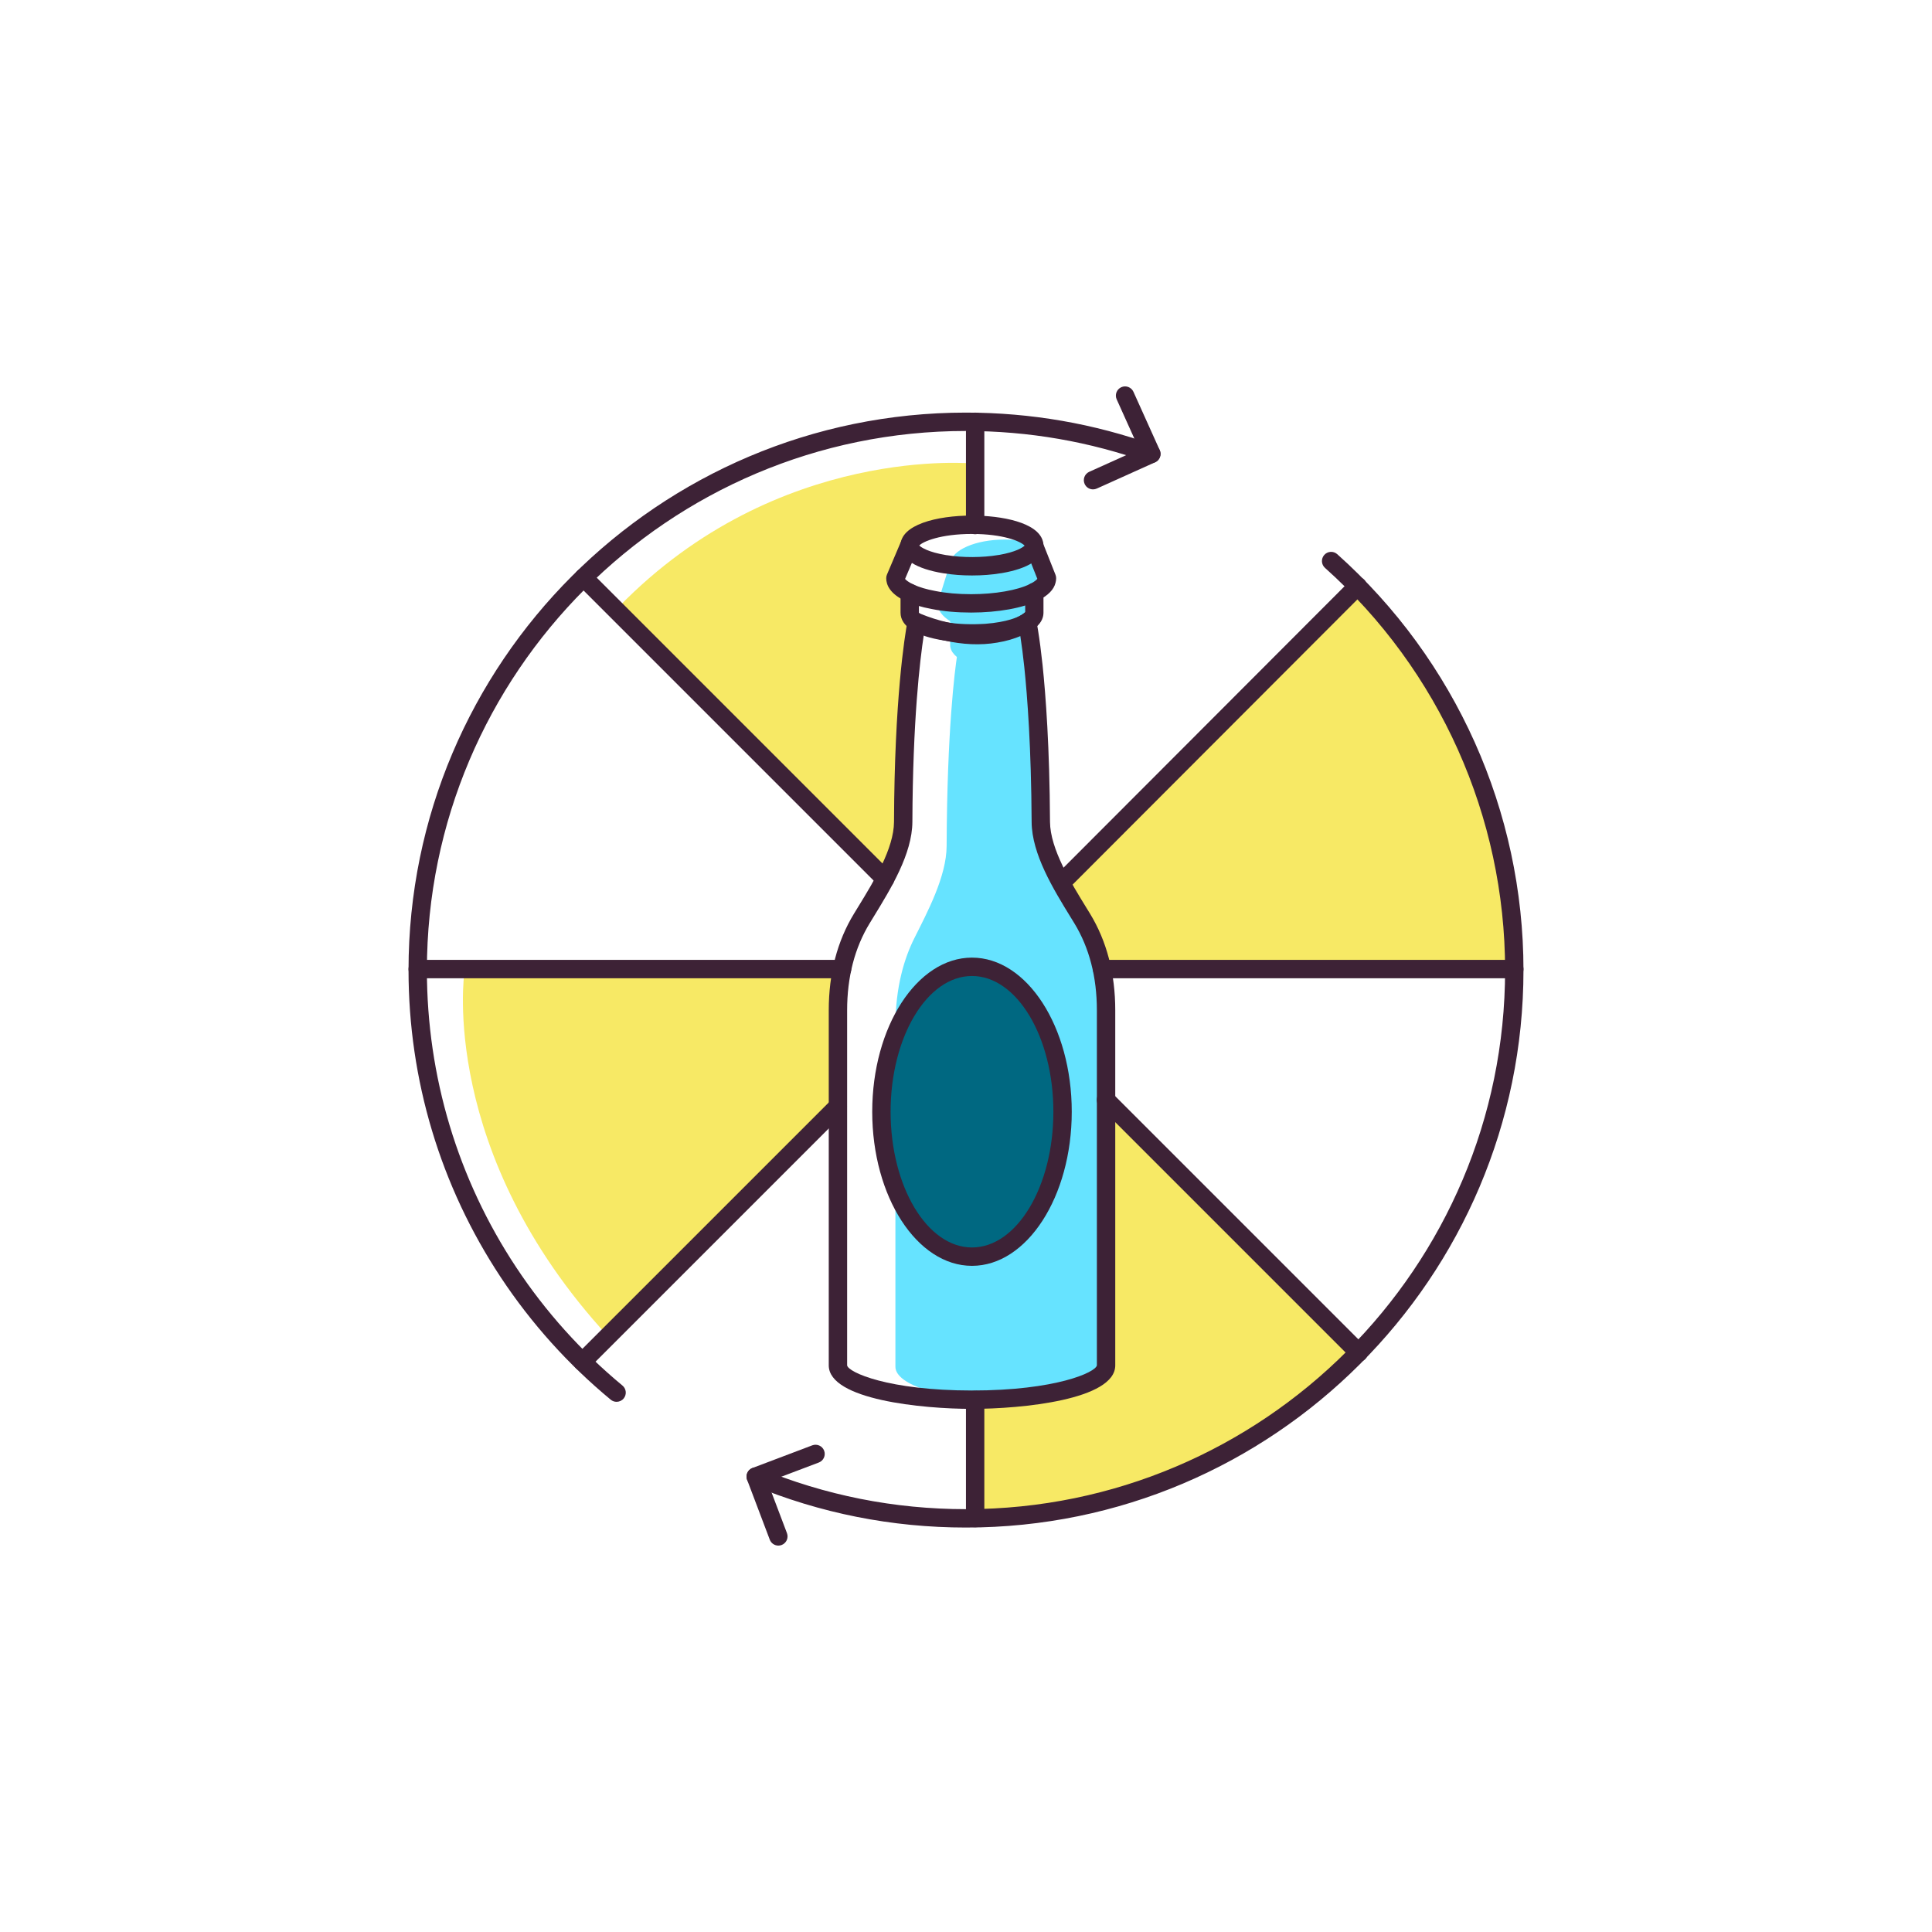
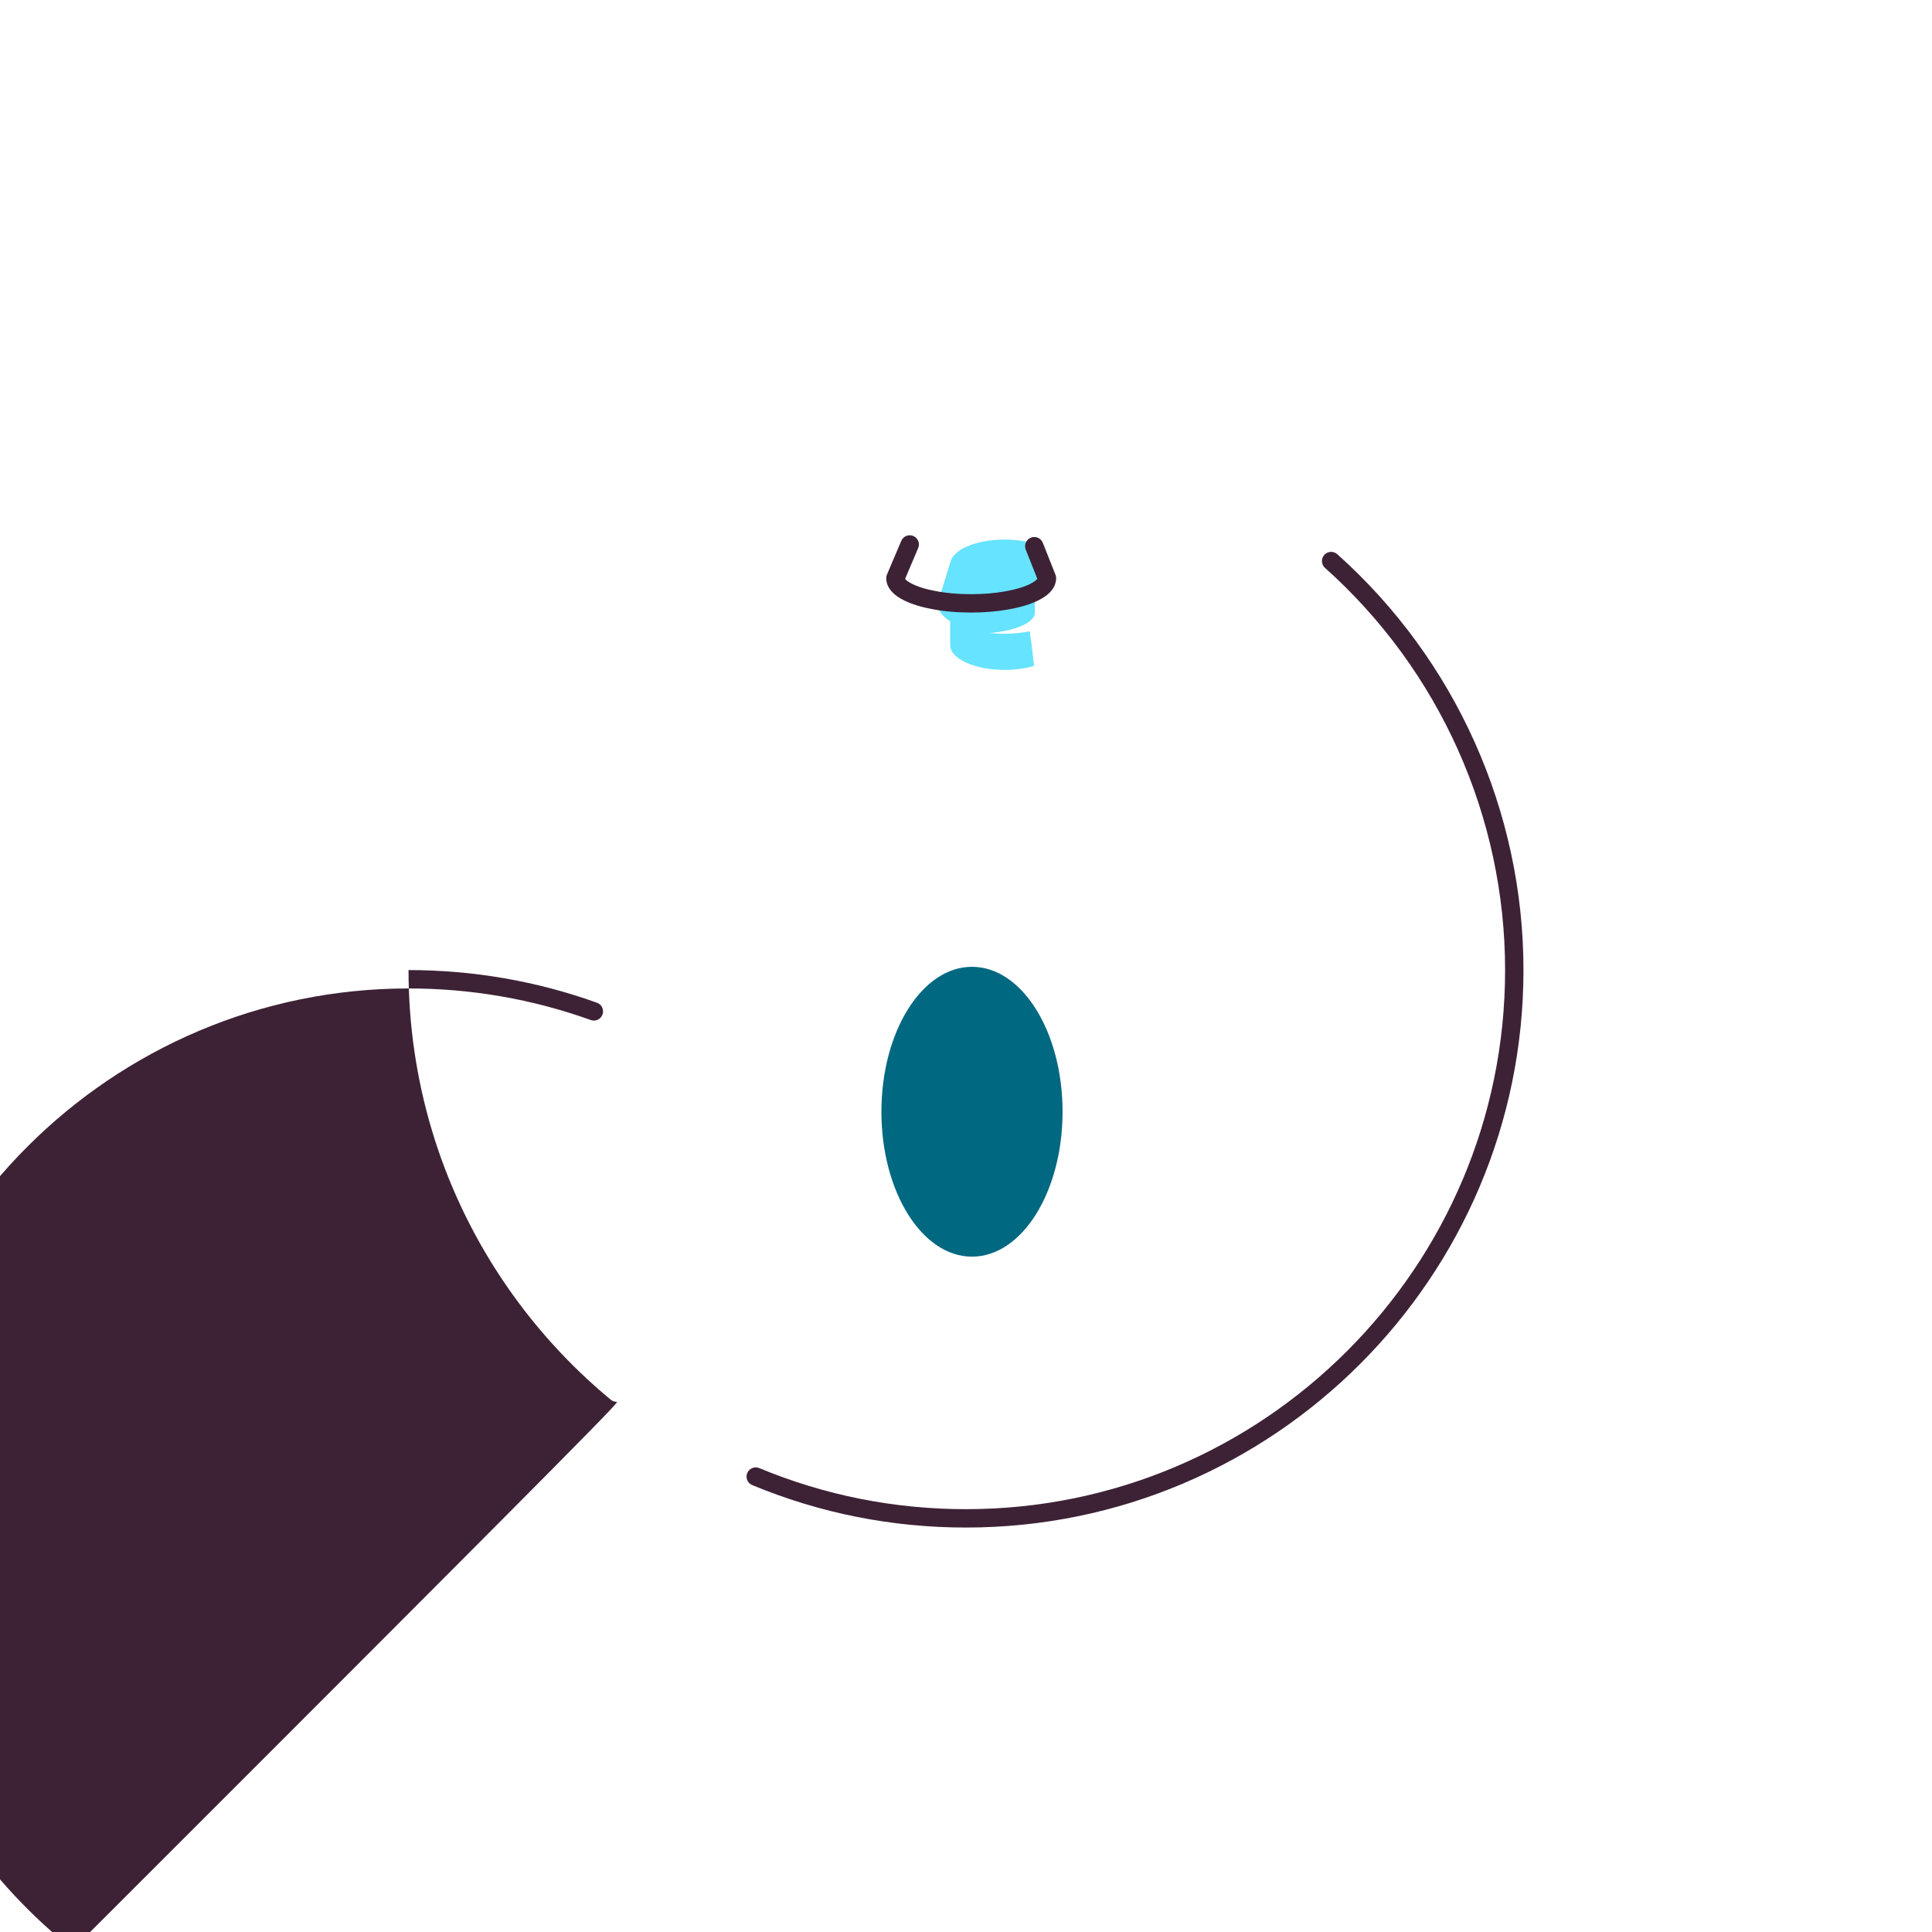
<svg xmlns="http://www.w3.org/2000/svg" id="SvgjsSvg1020" width="288" height="288">
  <defs id="SvgjsDefs1021" />
  <g id="SvgjsG1022">
    <svg viewBox="0 0 5000 5000" width="288" height="288">
      <path fill="#66e3ff" d="M2676.056 1723.441c-21.849 6.473-47.978 10.201-76.009 10.201-77.898 0-141.081-28.855-141.081-64.414v-61.681l208.3-2.247c-1.902 1.749-4.036 3.243-6.414 4.724v.255c0 0-2.134 1.239-6.182 3.729-21.13 12.193-55.574 20.888-95.955 24.131 7.84.741 15.923 1.239 23.994 1.494 4.987.486 10.217.486 15.436.486 23.752 0 46.32-2.234 66.743-6.218C2667.973 1654.048 2672.02 1683.644 2676.056 1723.441zM2709.537 1496.366c0 1.737-.231 3.729-.707 5.477-25.886 14.428-65.084 23.378-108.783 23.378-77.898 0-141.081-28.855-141.081-64.425 0-.243 0-.243 0-.486 0-.996 0-2.247.476-3.242 4.036-33.822 65.548-60.686 140.605-60.686 28.506 0 55.343 3.983 77.424 10.444.487 1.494.719 3.23.719 4.979 0 21.143 18.289 49.743 18.289 49.743L2709.537 1496.366z" class="color66e3ff svgShape" />
      <path fill="#66e3ff" d="M2709.537,1496.366c0,1.737-0.231,3.729-0.707,5.477c-2.609,11.185-13.546,21.629-30.641,30.592 v53.216c0,6.971-3.804,13.687-10.924,19.649c-18.289,16.419-58.903,28.855-108.551,32.838 c-40.846-4.481-75.998-15.423-99.749-30.591c-20.423-12.691-32.542-28.612-32.542-45.772l2.853-8.95l28.738-92.516l0.951-3.242 h0.476l133.717,2.732h0.719l102.909-2.732L2709.537,1496.366z" class="color66e3ff svgShape" />
-       <path fill="#f7e965" d="M2270.604 2285.593l-668.659-715.769c412.382-423.001 922.288-369.897 922.288-369.897v133.222l-156.845 49.196-50.071 114.021 43.511 113.103-36.521 570.838L2270.604 2285.593zM2172.652 2507.966l-970.991 10.617c0 0-66.848 463.035 371.771 939.604l594.629-588.456L2172.652 2507.966zM2747.55 2284.069l768.784-752.085c446.525 457.315 402.623 978.553 402.623 978.553l-1093.107 14.836C2825.85 2525.373 2391.683 2525.979 2747.55 2284.069zM2743.727 2721.099l783.178 778.257c-461.695 439.634-1003.251 429.467-1003.251 429.467l-21.288-1132.896C2502.365 2795.926 2507.979 2362.202 2743.727 2721.099z" class="colorf7e965 svgShape" />
-       <path fill="#66e3ff" d="M2477.372,1693.924c-6.384,40.772-26.355,195.744-27.509,495.541 c-0.304,79.025-50.208,171.899-83.938,239.362c-24.757,49.517-48.608,124.136-48.608,227.857v880.529 c0,47.078,121.982,85.242,272.455,85.242c150.474,0,272.456-38.164,272.456-85.242v-880.529 c0-103.722-23.852-178.341-48.608-227.857c-33.73-67.463-112.78-173.045-113.084-252.07 c-1.161-301.898-21.406-456.038-27.642-495.542C2672.895,1681.215,2621.593,1766.356,2477.372,1693.924L2477.372,1693.924z" class="color66e3ff svgShape" />
-       <path fill="#3d2236" d="M2515.551,3646.163c-128.244,0-370.742-23.536-370.742-112.578V2614.6 c0-94.943,22.005-179.104,65.409-250.173l10.396-17.002c41.266-67.352,92.637-151.196,93.074-220.468 c1.239-315.437,27.252-478.753,35.194-521.295c1.336-7.032,5.732-13.104,12.023-16.528c6.314-3.413,13.82-3.838,20.402-1.093 c23.754,9.764,47.679,17.391,71.093,22.673c42.967,9.91,83.407,11.756,120.35,5.465c35.875-5.756,58.949-17.743,67.207-22.637 l4.153-2.38c0.681-0.546,1.409-1.044,2.162-1.494c1.239-0.741,2.38-1.421,3.352-2.283c9.91-8.622,24.896-7.603,33.567,2.295 c7.456,8.549,7.699,20.937,1.263,29.705c0.243,1.458,0.485,2.975,0.753,4.554l1.02,5.951c4.396,27.337,8.38,57.879,11.902,91.058 c8.233,78.574,18.265,212.769,19.285,406.033c0.412,69.951,54.625,158.046,94.215,222.387l9.23,15.035 c43.403,71.117,65.409,155.277,65.409,250.197v918.985C2886.269,3622.627,2643.771,3646.163,2515.551,3646.163z M2390.901,1642.508c-10.322,66.83-28.612,221.646-29.656,484.692c-0.51,82.581-55.718,172.692-100.069,245.072l-10.323,16.905 c-38.813,63.539-58.487,139.368-58.487,225.422v918.985c2.72,17.853,106.238,65.021,323.185,65.021 c216.752,0,320.367-47.168,323.16-65.094V2614.6c0-86.029-19.674-161.859-58.438-225.398l-9.157-14.913 c-44.885-72.963-100.773-163.754-101.259-247.04c-1.021-191.322-10.93-323.84-19.042-401.321 c-3.061-28.855-6.485-55.621-10.178-79.715c-14.985,6.303-35.146,12.897-60.139,16.905c-42.966,7.323-89.673,5.282-138.688-6.036 C2425.003,1653.292,2407.977,1648.41,2390.901,1642.508z" class="color3d2236 svgShape" />
      <ellipse cx="2515.499" cy="2877.159" fill="#006881" rx="234.408" ry="375.053" class="colorff695e svgShape" />
-       <path fill="#3d2236" d="M2515.502 3275.98c-142.38 0-258.188-178.911-258.188-398.82 0-219.934 115.808-398.844 258.188-398.844s258.188 178.91 258.188 398.844C2773.69 3097.069 2657.882 3275.98 2515.502 3275.98zM2515.502 2525.874c-116.148 0-210.631 157.585-210.631 351.286 0 193.678 94.482 351.263 210.631 351.263s210.631-157.585 210.631-351.263C2726.133 2683.459 2631.65 2525.874 2515.502 2525.874zM2515.551 1663.153c-26.184 0-50.521-1.858-72.356-5.55-72.501-11.148-112.602-36.712-112.602-71.943v-51.237c0-13.14 10.639-23.778 23.778-23.778 13.141 0 23.779 10.638 23.779 23.778v51.237c1.433 1.858 18.873 16.723 72.624 24.981 29.462 4.992 66.016 5.902 99.316 3.752 55.062-4.214 88.167-17.257 99.704-27.142 2.891-2.332 3.474-3.425 3.474-3.437l-.34-51.383c0-13.14 10.638-24.033 23.778-24.033 13.14 0 23.778 10.396 23.778 23.536v53.726c0 9.995-3.521 24.726-20.354 38.206-22.783 19.553-69.174 33.579-126.714 37.987C2540.933 1662.643 2528.496 1663.153 2515.551 1663.153zM2515.551 1489.307c-25.503 0-49.33-1.773-70.826-5.294-.875-.049-1.725-.122-2.332-.219-72.113-11.574-111.801-37.149-111.801-71.992 0-53.544 92.88-77.505 184.958-77.505 76.242 0 170.021 17.354 183.355 66.271.898 2.514 1.578 6.776 1.578 11.233 0 34.186-38.376 59.556-108.061 71.445-.825.134-1.627.231-2.453.279C2567.092 1487.364 2542.074 1489.307 2515.551 1489.307zM2448.563 1436.601c.923.048 1.871.133 2.526.255 39.178 6.583 92.345 6.449 132.519-.498.826-.134 1.627-.231 2.453-.292 42.797-7.505 60.601-18.921 65.652-23.997-10.104-11.027-55.597-30.215-136.162-30.215-81.609 0-127.321 19.747-136.405 29.875C2384.125 1416.891 2402.803 1429.071 2448.563 1436.601zM2653.438 1414.511h.268H2653.438z" class="color3d2236 svgShape" />
      <path fill="#3d2236" d="M2513.316 1585.308c-37.21 0-71.506-3.084-101.915-9.169-26.135-4.785-48.869-11.598-67.134-20.184-41.898-19.188-50.739-43.003-50.739-59.592 0-3.194.631-6.352 1.895-9.291l37.064-87.293c5.125-12.108 19.091-17.743 31.187-12.605 12.096 5.137 17.73 19.103 12.582 31.187l-33.931 79.934c2.429 2.915 8.647 8.416 21.957 14.5 14.792 6.947 33.567 12.509 56.082 16.638 27.714 5.538 58.852 8.319 92.953 8.319 61.645 0 120.156-10.177 152.702-26.56 11.222-5.611 16.541-10.529 18.605-13.213l-29.997-75.623c-4.881-12.192 1.069-26.037 13.262-30.907 12.193-4.846 26.038 1.069 30.896 13.274l32.887 82.946c1.093 2.769 1.651 5.72 1.651 8.695 0 4.117-.582 8.319-1.699 12.132-4.13 17.075-19.115 32.632-44.279 45.214C2648.045 1573.492 2582.977 1585.308 2513.316 1585.308zM2500.006 3953.269c-191.686 0-377.834-36.991-553.344-109.931-12.12-5.027-17.876-18.945-12.824-31.089 5.028-12.12 19.042-17.828 31.089-12.825 169.68 70.511 349.708 106.287 535.079 106.287 769.294 0 1395.164-625.869 1395.164-1395.163 0-396.877-169.875-776.241-466.051-1040.817-9.813-8.756-10.662-23.791-1.895-33.591 8.744-9.813 23.827-10.639 33.567-1.895 306.279 273.611 481.935 665.897 481.935 1076.303C3942.727 3306.073 3295.532 3953.269 2500.006 3953.269z" class="color3d2236 svgShape" />
-       <path fill="#3d2236" d="M1595.728,3627.874c-5.343,0-10.723-1.773-15.156-5.466 c-110.04-91.082-205.761-197.611-284.517-316.626c-156.213-236.013-238.782-510.984-238.782-795.234 c0-795.526,647.207-1442.746,1442.733-1442.746c167.446,0,331.54,28.43,487.691,84.524c12.363,4.433,18.775,18.059,14.355,30.421 c-4.445,12.363-18.119,18.8-30.435,14.343c-150.978-54.225-309.655-81.731-471.612-81.731 c-769.294,0-1395.176,625.894-1395.176,1395.188c0,274.874,79.849,540.786,230.888,769.003 c76.169,115.079,168.757,218.111,275.19,306.23c10.116,8.38,11.525,23.366,3.157,33.47 C1609.354,3624.935,1602.565,3627.874,1595.728,3627.874z" class="color3d2236 svgShape" />
-       <path fill="#3d2236" d="M2828.753 1266.508c-9.084 0-17.731-5.21-21.714-14.015-5.393-11.986-.049-26.062 11.926-31.466l129.239-58.232-58.244-129.24c-5.392-11.986-.048-26.062 11.926-31.466 11.975-5.368 26.038-.037 31.454 11.914l68.008 150.93c5.393 11.986.049 26.062-11.926 31.466l-150.93 68.008C2835.335 1265.828 2832.008 1266.508 2828.753 1266.508zM2014.403 4000c-9.594 0-18.654-5.878-22.249-15.375l-58.608-154.815c-4.639-12.29 1.53-26.013 13.82-30.677l154.816-58.633c12.314-4.59 26.013 1.555 30.677 13.82 4.639 12.29-1.53 26.014-13.821 30.677l-132.591 50.204 50.204 132.568c4.64 12.289-1.554 26.013-13.82 30.676C2020.063 3999.49 2017.196 4000 2014.403 4000zM2523.663 3952.589c-13.14 0-23.778-10.639-23.778-23.779v-305.672c0-13.141 10.639-23.778 23.778-23.778s23.778 10.638 23.778 23.778v305.672C2547.441 3941.95 2536.803 3952.589 2523.663 3952.589zM2523.663 1382.62c-13.14 0-23.778-10.639-23.778-23.779v-267.26c0-13.141 10.639-23.779 23.778-23.779s23.778 10.638 23.778 23.779v267.26C2547.441 1371.981 2536.803 1382.62 2523.663 1382.62zM2179.274 2531.752H1081.051c-13.14 0-23.778-10.639-23.778-23.779 0-13.14 10.638-23.778 23.778-23.778h1098.223c13.14 0 23.778 10.639 23.778 23.778C2203.053 2521.113 2192.415 2531.752 2179.274 2531.752zM3918.948 2531.752h-1066.66c-13.14 0-23.778-10.639-23.778-23.779 0-13.14 10.639-23.778 23.778-23.778h1066.66c13.141 0 23.778 10.639 23.778 23.778C3942.727 2521.113 3932.089 2531.752 3918.948 2531.752zM3516.34 3524.429c-6.097 0-12.168-2.308-16.808-6.972l-654.117-654.117c-9.303-9.277-9.303-24.337 0-33.615 9.278-9.327 24.337-9.327 33.615 0l654.117 654.117c9.303 9.278 9.303 24.338 0 33.615C3528.509 3522.121 3522.437 3524.429 3516.34 3524.429zM2290.517 2298.629c-6.097 0-12.169-2.307-16.808-6.971l-780.236-780.236c-9.291-9.29-9.291-24.349 0-33.64 9.302-9.278 24.337-9.278 33.64 0l780.212 780.261c9.303 9.278 9.303 24.337 0 33.615C2302.685 2296.322 2296.613 2298.629 2290.517 2298.629zM1507.293 3548.109c-6.084 0-12.169-2.307-16.82-6.971-9.29-9.278-9.29-24.337 0-33.615l661.016-660.991c9.278-9.327 24.337-9.327 33.615 0 9.303 9.278 9.303 24.337 0 33.616l-660.991 660.99C1519.461 3545.803 1513.377 3548.109 1507.293 3548.109zM2747.556 2307.859c-6.072 0-12.169-2.307-16.808-6.947-9.303-9.278-9.303-24.337-.024-33.64l766.112-767.217c9.254-9.291 24.338-9.315 33.641-.024 9.302 9.278 9.302 24.337.023 33.64l-766.112 767.218C2759.749 2305.527 2753.652 2307.859 2747.556 2307.859z" class="color3d2236 svgShape" />
+       <path fill="#3d2236" d="M1595.728,3627.874c-5.343,0-10.723-1.773-15.156-5.466 c-110.04-91.082-205.761-197.611-284.517-316.626c-156.213-236.013-238.782-510.984-238.782-795.234 c167.446,0,331.54,28.43,487.691,84.524c12.363,4.433,18.775,18.059,14.355,30.421 c-4.445,12.363-18.119,18.8-30.435,14.343c-150.978-54.225-309.655-81.731-471.612-81.731 c-769.294,0-1395.176,625.894-1395.176,1395.188c0,274.874,79.849,540.786,230.888,769.003 c76.169,115.079,168.757,218.111,275.19,306.23c10.116,8.38,11.525,23.366,3.157,33.47 C1609.354,3624.935,1602.565,3627.874,1595.728,3627.874z" class="color3d2236 svgShape" />
    </svg>
  </g>
</svg>